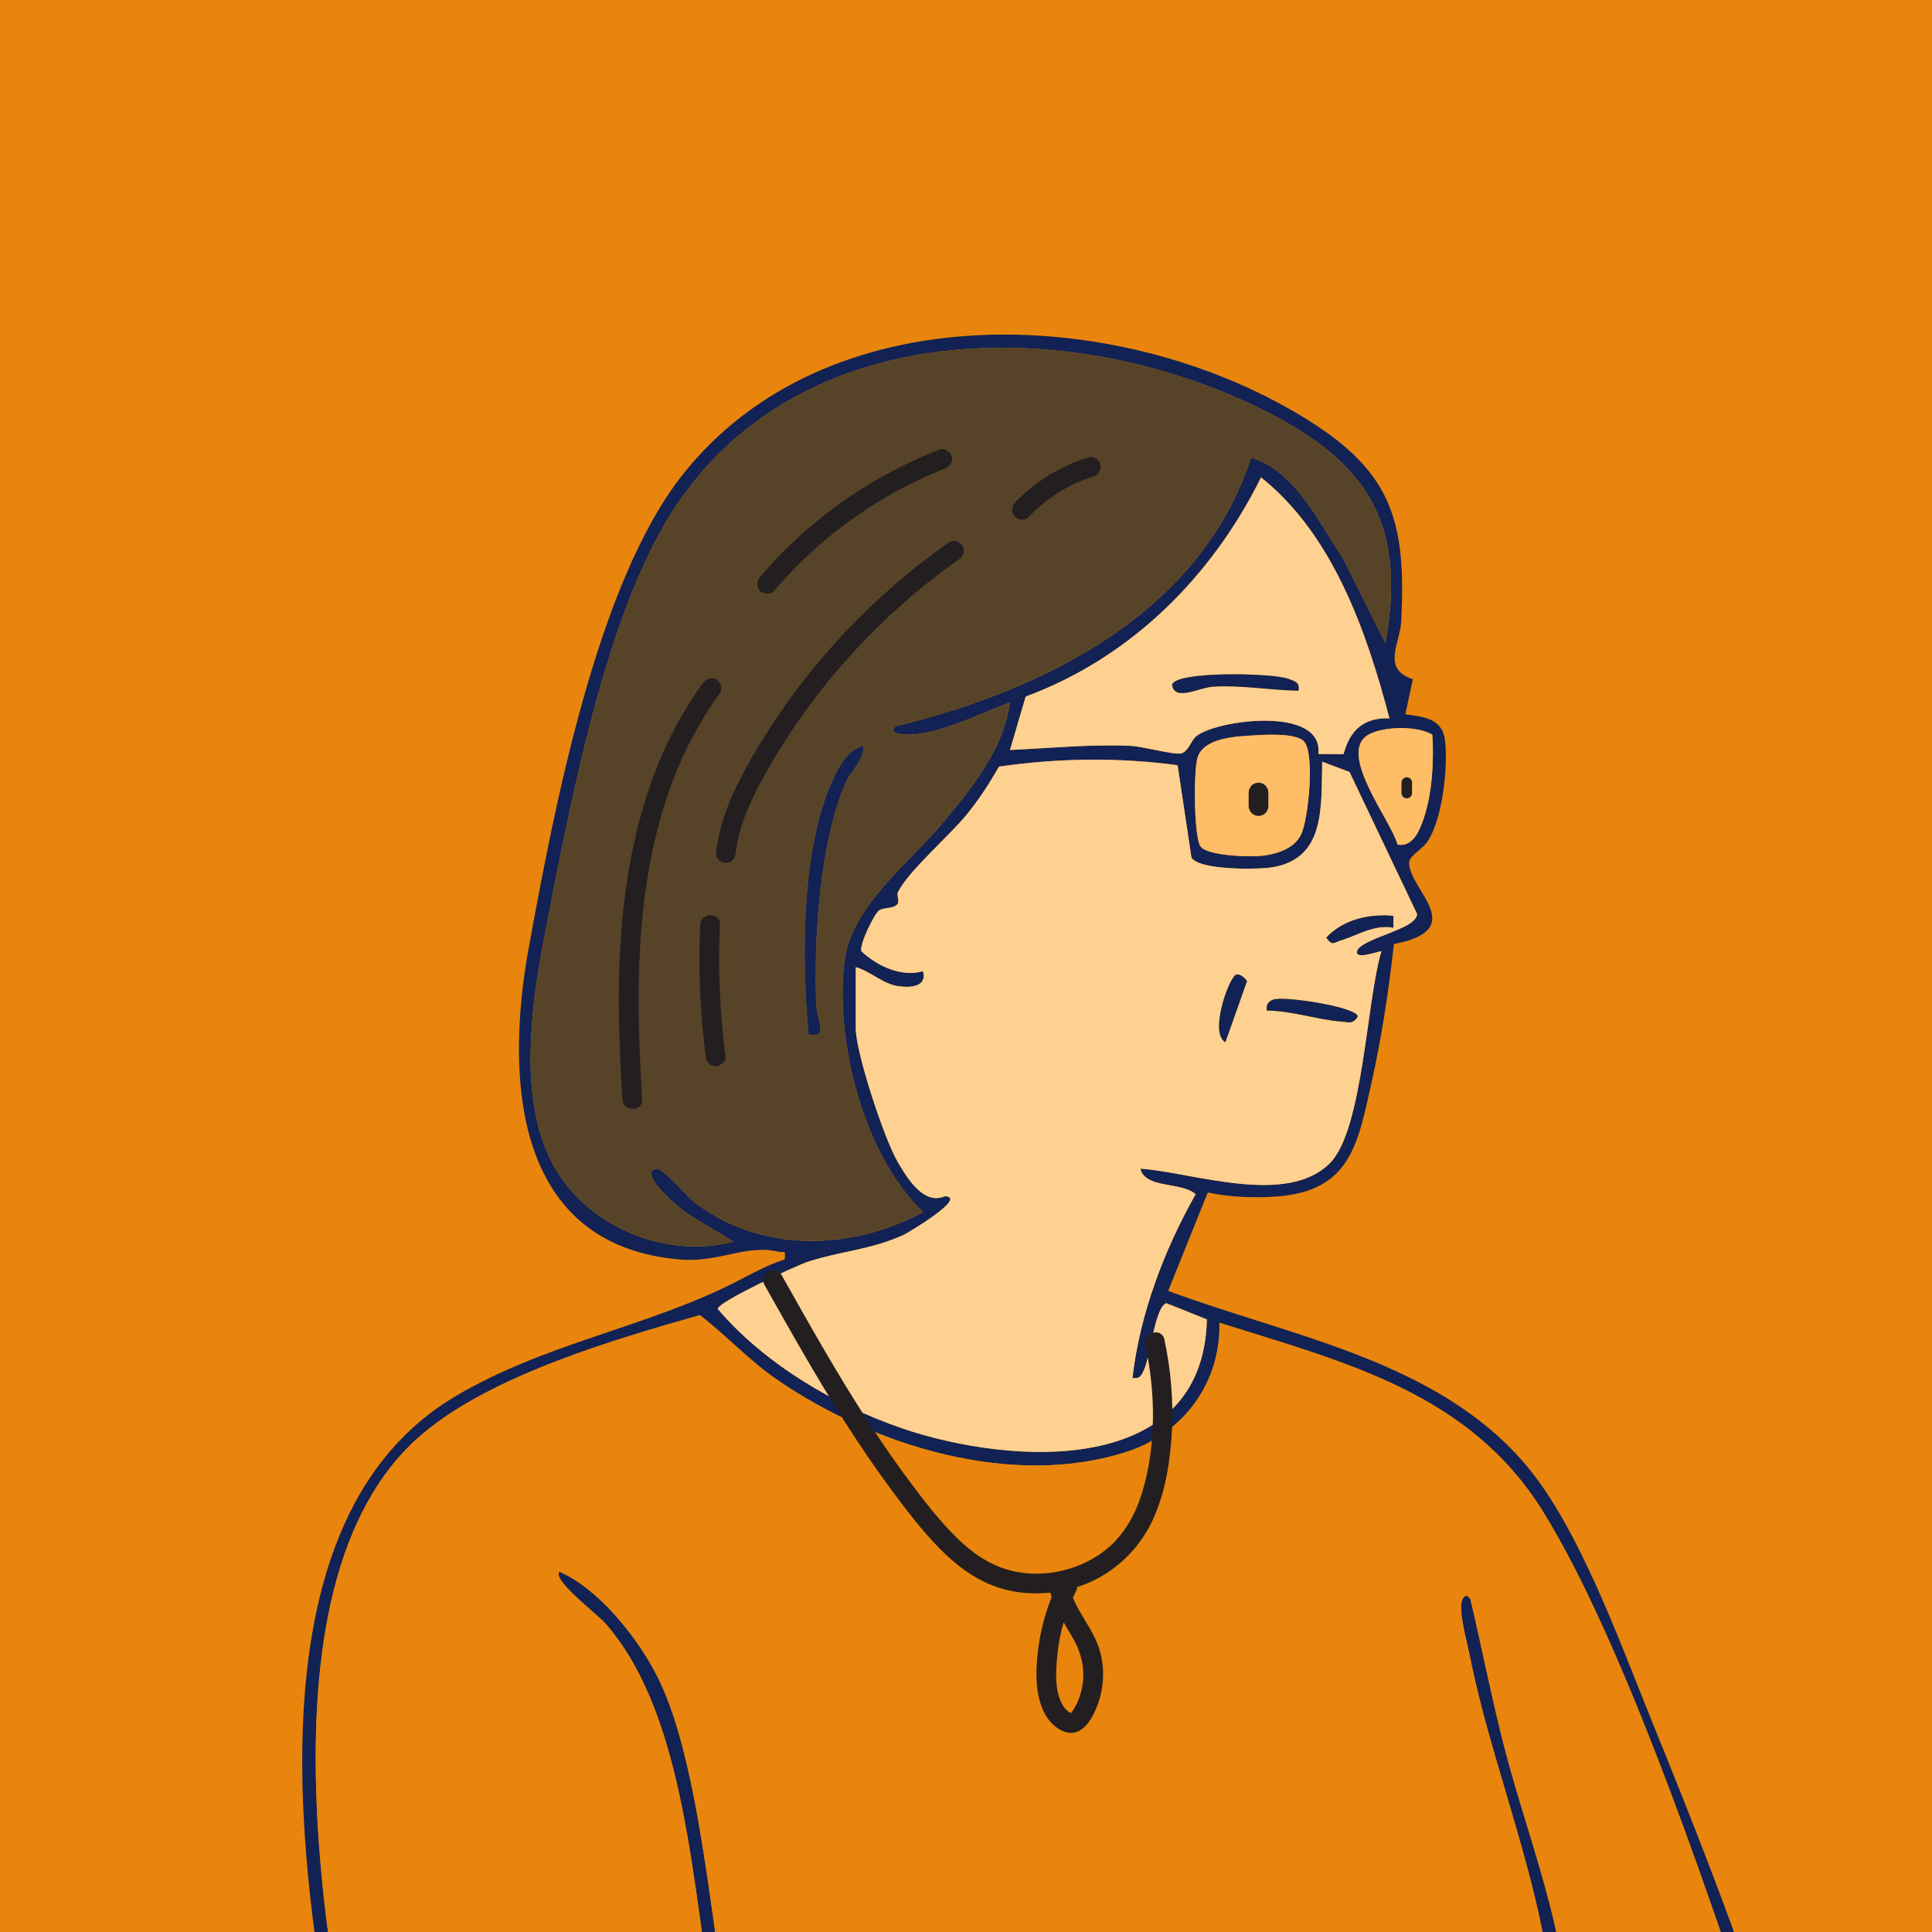
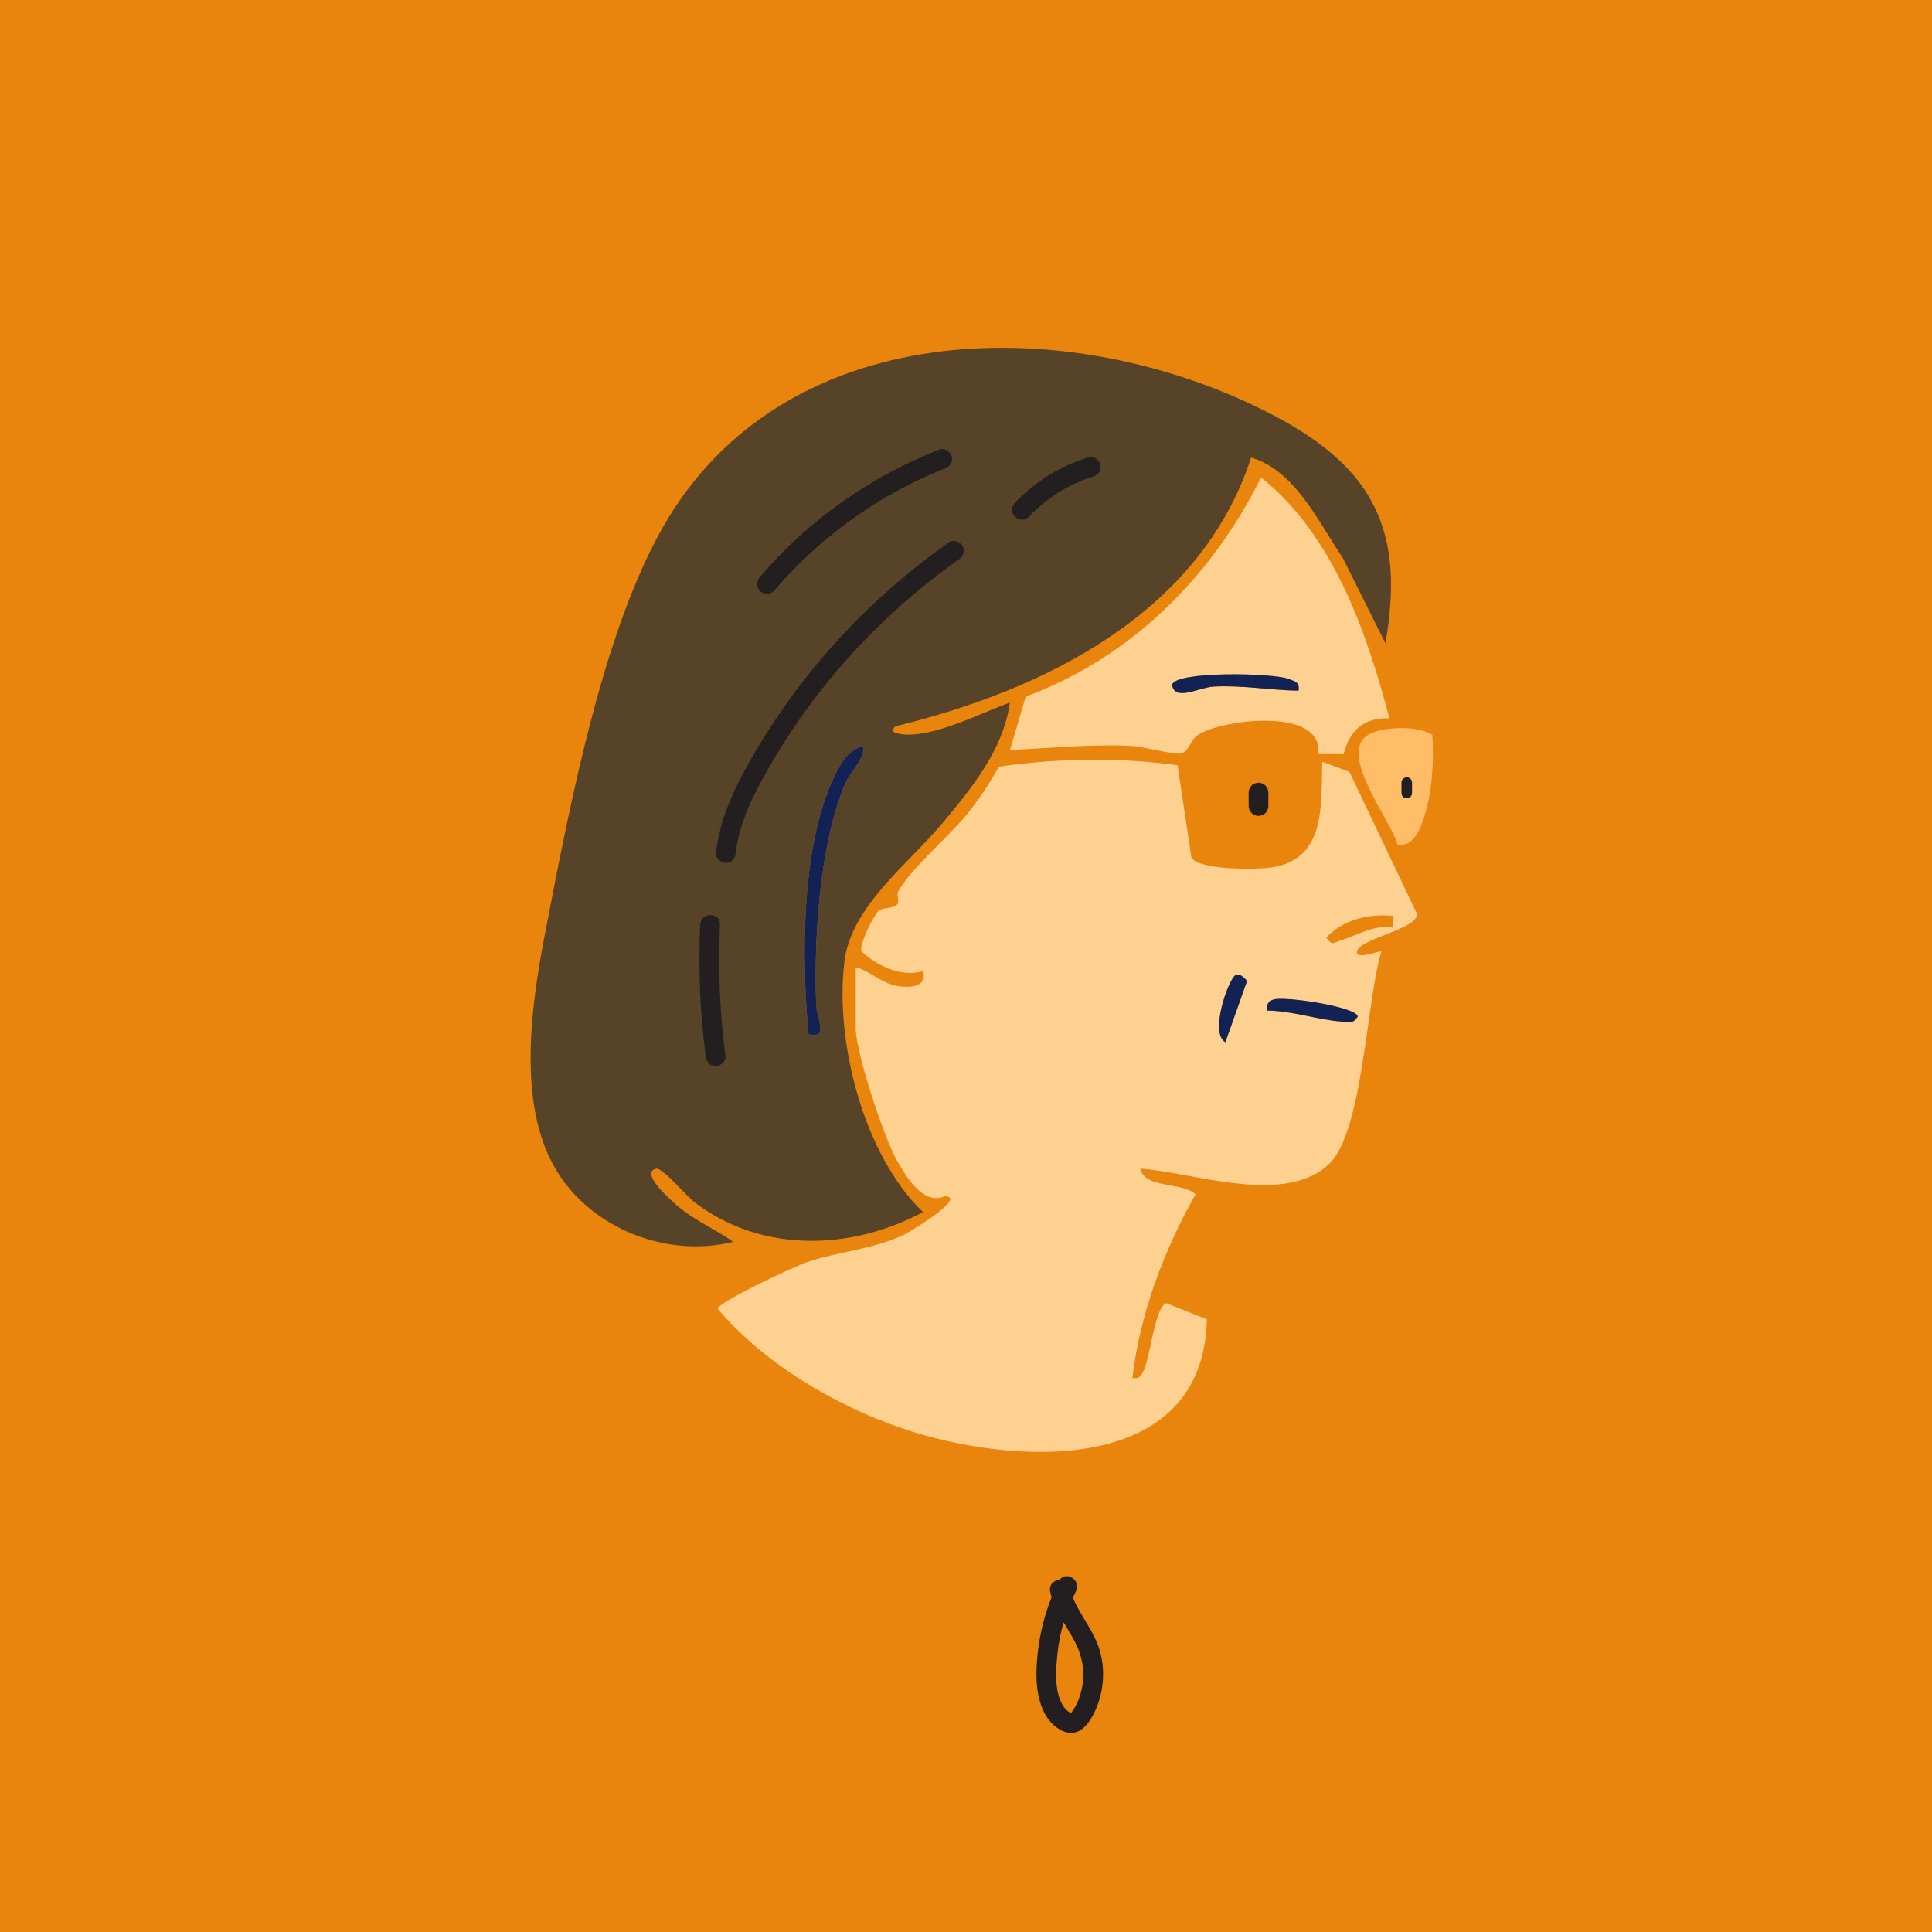
<svg xmlns="http://www.w3.org/2000/svg" width="179" height="179" viewBox="0 0 179 179" fill="none">
  <g clip-path="url(#clip0_315_39507)">
    <rect width="179" height="179" fill="#E9850C" />
    <g clip-path="url(#clip1_315_39507)">
-       <path d="M130.901 62.934L130.205 66.176C131.911 66.418 133.618 66.564 133.874 68.548C134.189 70.967 133.647 75.901 132.267 77.958C131.776 78.686 130.571 79.298 130.553 79.894C130.483 82.398 136.262 86.105 129.143 87.463C128.674 91.712 128.022 96.064 127.088 100.233C125.81 105.935 125.166 110.335 118.307 110.854C116.282 111.008 113.865 110.92 111.902 110.477L108.232 119.602C119.578 123.825 133.16 126.029 141.367 135.72C146.329 141.58 150.119 152.271 153.071 159.525C158.22 172.182 163.636 186.071 167.151 199.255C171.502 215.575 173.245 226.87 154.363 232.532C149.811 233.897 148.823 232.744 145.585 236.935C144.205 238.721 144.392 239.467 144.48 241.678C144.981 253.921 147.164 266.888 147.786 279.362C147.827 280.145 147.926 282.004 147.717 282.615C147.508 283.227 146.497 283.131 146.303 284.131C145.567 287.922 146.486 295.524 146.322 299.887C144.498 349.041 132.472 398.071 130.564 447.375C128.846 462.143 129.934 478.932 127.597 493.455C127.213 495.845 126.532 495.431 124.503 495.859C123.994 495.965 123.445 495.548 123.606 496.412C129.465 502.231 136.262 506.912 143.861 510.206C148.951 512.413 154.982 513.05 157.099 519.302C158.619 523.789 156.52 524.675 152.613 525.41C137.705 528.217 117.014 525.754 101.861 523.635C100.286 523.415 93.983 522.687 93.39 521.487C92.724 520.143 92.735 515.294 92.888 513.662C93.526 506.975 98.707 501.25 96.514 494.208L90.622 492.346L92.478 371.426C84.971 412.235 80.866 453.564 77.446 494.937C77.061 496.829 74.428 496.156 73.051 496.807C71.791 504.405 83.689 511.455 87.868 516.762C89.981 519.444 93.145 524.912 89.915 527.712C91.383 521.278 85.638 515.202 80.851 511.7C72.626 512.198 64.383 514.042 56.081 512.662C53.243 512.19 50.822 511.389 48.702 509.423C48.263 509.017 46.9 506.697 46.336 507.216C45.465 510.693 43.696 519.748 45.575 522.709C46.263 523.792 55.894 526.303 57.755 526.731C68.038 529.103 78.976 529.758 89.179 526.618C89.263 527.42 89.267 527.595 88.564 528.012C87.59 528.591 83.334 529.326 81.998 529.502C72.736 530.721 63.347 529.616 54.393 527.167C52.291 526.592 45.871 524.861 44.696 523.317C43.425 521.651 43.608 516.176 43.777 513.995C44.264 507.699 48.145 502.788 47.065 496.243C45 495.947 38.708 495.629 38.119 493.352C37.573 491.24 38.031 487.408 37.928 485.062C36.863 461.071 36.518 437.013 37.917 412.978C38.624 400.812 40.664 388.573 40.126 376.36C38.796 346.15 33.666 317.005 34.233 286.323C34.248 285.551 34.68 284.713 34.632 284.134C34.563 283.271 33.475 283.468 33.237 282.246C32.944 280.741 33.091 278.077 33.135 276.441C33.325 269.227 34.204 261.684 34.988 254.503C35.991 245.287 38.338 235.28 38.965 226.269C39.36 220.604 34.75 208.05 33.332 201.615C28.916 181.555 20.629 142.323 42.063 129.447C50.39 124.444 59.97 122.991 68.301 118.705C69.722 117.973 71.169 117.164 72.7 116.692C72.798 115.711 72.7 116.106 72.154 115.975C69.136 115.246 66.653 116.999 63.002 116.692C47.505 115.385 46.794 99.768 49.006 87.708C51.342 74.964 55.272 54.128 63.189 44.055C76.523 27.098 103.519 28.196 120.643 38.584C128.883 43.579 130.315 48.085 129.82 57.579C129.714 59.621 127.975 61.978 130.901 62.93V62.934ZM128.359 59.599C130.205 49.157 127.22 43.356 118.116 38.547C100.469 29.225 74.541 28.775 62.515 47.045C56.037 56.891 52.752 74.902 50.474 86.618C49.189 93.231 47.907 102.381 51.526 108.398C54.814 113.866 61.816 116.582 67.939 115.052C66.269 113.896 64.379 113.08 62.808 111.762C62.332 111.363 59.161 108.622 60.805 108.281C61.373 108.164 63.658 110.854 64.31 111.359C70.506 116.125 78.826 115.883 85.517 112.3C80.02 107.03 77.336 96.507 78.233 89.103C78.859 83.946 84.173 80.04 87.337 76.241C90.069 72.958 92.943 69.478 93.57 65.089C90.823 66.085 86.388 68.405 83.499 68.021C82.997 67.955 82.426 67.82 82.953 67.293C96.774 63.925 111.217 56.81 115.915 42.397C119.98 43.583 122.137 48.33 124.397 51.668L128.359 59.599ZM128.733 66.553C126.638 58.56 123.496 49.523 116.835 44.231C112.286 53.417 104.754 60.946 95.031 64.533L93.577 69.481C97.298 69.317 101.018 68.932 104.761 69.101C105.863 69.152 108.76 69.965 109.441 69.796C110.122 69.628 110.324 68.643 110.814 68.226C112.642 66.685 122.672 65.349 122.141 69.851L124.481 69.873C125.06 67.673 126.327 66.466 128.733 66.55V66.553ZM132.706 68.069C131.3 67.212 128.121 67.289 126.773 68.076C123.84 69.789 128.938 76.084 129.48 78.251C130.915 78.511 131.549 76.915 131.922 75.784C132.699 73.438 132.863 70.521 132.706 68.069ZM116.205 68.131C114.502 68.233 111.528 68.343 110.953 70.199C110.584 71.388 110.609 77.427 111.213 78.394C111.781 79.298 115.853 79.44 117.102 79.268C118.424 79.089 119.991 78.573 120.577 77.255C121.222 75.802 121.819 69.997 120.863 68.749C120.196 67.878 117.245 68.069 116.208 68.131H116.205ZM79.291 89.612V95.284C79.291 97.51 81.906 105.445 83.125 107.557C83.997 109.072 85.564 111.692 87.523 110.832C89.757 110.865 84.154 114.21 83.763 114.39C80.763 115.788 77.867 115.923 74.904 116.882C73.751 117.256 66.551 120.616 66.496 121.26C70.784 126.307 77.303 130.186 83.594 132.335C93.676 135.775 111.481 136.884 111.821 122.237L108.075 120.744C107.046 120.971 106.552 125.663 106.05 126.779C105.801 127.332 105.673 127.804 104.926 127.665C105.61 121.728 107.855 115.828 110.778 110.642C109.467 109.463 106.083 110.152 105.658 108.27C110.569 108.625 119.248 111.81 123.247 107.732C126.294 104.625 126.62 92.591 127.993 88.14C127.901 88.034 125.239 89.121 125.803 87.961C126.693 86.782 131.274 86.058 131.296 84.678L125.034 71.52L122.507 70.572C122.397 74.613 122.881 79.583 117.831 80.359C116.454 80.571 111.195 80.633 110.393 79.473L109.108 70.898C103.585 70.151 98.045 70.232 92.562 71.026C91.673 72.578 90.673 74.119 89.538 75.506C87.89 77.511 84.198 80.67 83.199 82.65C83.063 82.921 83.356 83.528 83.166 83.755C82.792 84.202 81.983 84.052 81.503 84.312C81.023 84.572 79.555 87.646 79.819 88.14C81.302 89.52 83.532 90.556 85.52 89.974C85.92 91.409 84.418 91.533 83.239 91.368C81.774 91.163 80.668 89.985 79.295 89.608L79.291 89.612ZM129.095 235.28H104.743C104.303 235.28 102.728 232.934 102.52 232.341C94.811 233.703 86.897 232.865 79.094 233.07C74.527 233.187 68.536 234.336 64.185 234.095C62.343 233.992 59.311 232.235 60.615 230.16C58.223 230.475 55.199 229.904 55.096 227.053C55.081 226.639 55.51 225.881 55.455 225.801C55.404 225.731 54.481 225.439 54.012 224.857C52.236 222.646 54.093 217.899 55.546 215.761C58.773 211.025 64.566 208.423 70.147 207.662L70.48 206.952C69.21 200.159 67.496 193.461 66.218 186.672C64.097 175.406 63.68 159.02 56.037 150.364C55.338 149.57 51.101 146.371 51.822 145.613C55.404 147.191 58.817 151.437 60.67 154.884C64.852 162.647 65.888 178.872 67.671 188.147C68.913 194.596 70.81 200.927 71.594 207.472C76.618 206.63 80.976 206.952 85.791 208.467C91.468 210.253 96.181 212.841 102.534 212.588C115.333 210.063 128.572 209.492 140.986 205.268C141.923 201.07 143.132 196.861 143.674 192.583C145.304 179.729 138.682 166.128 136.156 153.369C135.918 152.172 135.024 149.021 135.489 148.172C135.735 147.722 135.951 147.769 136.229 148.172C137.309 152.732 138.195 157.333 139.367 161.871C141.836 171.428 146.124 181.156 145.15 191.133C144.707 195.697 143.172 200.411 142.268 204.902C145.963 204.492 149.291 202.86 153.085 203.061C153.865 203.101 158.937 203.899 157.645 205.268C157.484 205.44 153.836 204.273 153.019 204.214C147.896 203.841 133.885 208.676 127.627 209.854C120.105 211.267 112.448 212.014 104.915 213.328C108.438 217.01 109.609 222.053 109.47 227.049C109.335 231.877 108.58 232.444 103.816 232.36C104.805 235.372 106.749 233.761 108.742 233.805C122.928 234.127 152.294 235.807 163.68 226.855C173.93 218.799 165.514 197.176 162.046 186.781C157.637 173.561 150.053 151.48 142.927 140.01C136.115 129.045 124.62 126.223 112.971 122.555C113.121 128.009 109.697 132.741 104.548 134.454C93.899 137.997 80.924 133.978 71.985 127.829C69.389 126.043 67.313 123.759 64.833 121.849C56.825 124.122 45.608 127.412 39.184 132.811C22.559 146.788 30.857 185.738 35.142 204.177C38.994 220.743 43.106 237.919 61.417 243.431C74.64 247.413 101.194 244.456 115.238 242.128C119.361 241.447 128.703 240.302 129.077 235.28H129.095ZM107.775 230.449C109.177 226.302 107.767 216.387 103.662 214.034C102.681 213.47 97.576 213.489 95.749 213.159C90.717 212.248 85.674 208.895 80.844 208.291C72.516 207.248 60.684 209.682 55.916 217.229C55.005 218.671 53.595 220.659 56.48 219.623C58.769 218.803 63.237 215.253 64.899 214.861C67.836 214.169 72.403 213.291 75.409 212.907C75.776 212.859 76.578 212.38 76.724 213.145C76.871 213.909 75.97 213.964 75.508 214.118C71.33 215.48 67.151 215.582 62.816 217.537C61.827 217.983 54.77 221.683 54.561 222.104C53.719 223.795 56.008 225.029 57.473 225.01C64.211 222.291 70.883 219.879 78.193 219.18C78.328 219.981 77.684 220.201 77.094 220.457C75.109 221.321 71.07 221.537 68.594 222.21C64.401 223.349 60.49 225.816 56.22 226.134C56.07 227.759 56.861 229.04 58.593 229.066C62.288 229.128 68.836 226.756 72.945 226.189C73.509 226.112 81.972 225.105 80.027 226.862C73.794 226.493 68.008 229.183 61.97 230.226C61.351 230.566 61.3 230.585 61.497 231.28C62.219 233.809 67.683 232.429 69.598 232.36C72.868 232.243 76.603 232.469 79.826 231.968C80.763 231.822 83.056 230.142 83.693 230.53C83.759 230.57 82.975 231.426 84.242 231.624C91.805 232.799 100.275 231.635 107.782 230.449H107.775ZM40.111 225.402C38.631 237.667 36.449 249.869 35.35 262.185C34.889 267.349 34.42 272.733 34.233 277.905C34.189 279.16 33.911 281.726 34.834 282.458C36.035 283.41 42.553 284.877 44.432 285.309C65.002 290.06 90.992 290.038 112.063 288.347C123.679 287.414 135.412 285.686 146.508 282.151L143.033 240.196C142.367 239.727 136.273 240.163 134.775 240.031C133.449 239.914 129.809 238.604 129.333 238.648C128.674 238.706 127.532 239.965 126.671 240.36C119.453 243.669 105.222 244.778 97.049 245.525C78.039 247.267 55.521 249.708 43.615 231.587L40.111 225.398V225.402ZM146.307 234.186L130.198 235.284L129.934 237.319C133.629 239.563 138.316 238.812 142.465 238.944L146.311 234.19L146.307 234.186ZM145.208 283.962C133.362 287.161 121.042 289.035 108.767 289.815C88.97 291.074 66.811 291.07 47.362 287.143C43.447 286.352 39.602 285.221 35.716 284.328C34.709 302.918 36.445 321.591 37.914 340.14C39.166 355.97 41.956 372.593 41.202 388.452C40.968 393.434 40.052 398.477 39.745 403.466C38.115 430.019 37.815 455.972 39.005 482.522C39.17 486.237 38.921 489.948 39.411 493.649C51.482 496.386 64.083 496.214 76.365 495.149C77.555 480.945 78.599 466.696 80.027 452.51C85.121 401.884 94.525 351.995 103.801 302.054L104.743 300.798C105.361 300.787 104.186 306.83 104.083 307.46C101.168 325.057 95.397 345.491 93.951 362.847C93.229 371.495 94.163 381.454 93.958 390.304C93.482 410.991 92.017 431.769 91.731 452.495C91.555 465.305 91.896 478.134 91.742 490.944C91.951 492.053 95.701 492.847 96.873 493.136C101.143 494.194 106.566 494.951 110.957 495.164C113.033 495.263 125.554 495.233 126.374 494.073C128.974 457.872 130.783 421.583 135.372 385.579C136.98 372.963 139.239 360.42 140.774 347.789C143.337 326.664 145.278 305.275 145.212 283.97L145.208 283.962ZM140.448 510.144C137.917 508.201 134.749 506.997 132.058 505.174C128.308 502.638 125.177 499.373 121.877 496.317C113.956 496.309 106.119 496.35 98.334 494.776L97.407 503.582C97.865 504.361 107.566 508.175 109.13 508.691C115.113 510.671 122.965 512.033 129.271 511.608C132.94 511.363 136.716 509.925 140.444 510.144H140.448ZM71.967 496.609H48.164C48.775 499.775 48.054 503.04 47.248 506.133C51.514 512.395 59.175 511.63 65.939 511.993L79.291 510.51C75.977 506.521 70.876 502.367 71.967 496.609ZM94.324 521.113C97.309 521.607 100.278 522.182 103.289 522.585C117.761 524.524 134.944 526.534 149.376 524.74C150.306 524.623 155.81 523.664 156.041 523.346C157.165 519.397 154.016 515.671 150.698 513.995C149.398 513.336 143.63 511.151 142.37 510.942C139.884 510.532 133.431 512.479 130.377 512.699C118.581 513.548 107.13 510.155 96.88 504.651C94.317 509.906 93.588 515.312 94.328 521.106L94.324 521.113Z" fill="#122254" />
      <path d="M129.095 235.28C128.721 240.302 119.379 241.448 115.256 242.128C101.212 244.452 74.658 247.41 61.434 243.431C43.128 237.919 39.012 220.743 35.159 204.178C30.871 185.738 22.573 146.788 39.202 132.811C45.625 127.409 56.846 124.122 64.851 121.849C67.327 123.76 69.403 126.043 72.003 127.83C80.942 133.978 93.913 137.997 104.566 134.454C109.715 132.741 113.143 128.013 112.989 122.555C124.638 126.226 136.129 129.045 142.945 140.01C150.071 151.481 157.655 173.565 162.064 186.781C165.532 197.176 173.948 218.799 163.697 226.855C152.312 235.807 122.942 234.128 108.759 233.805C106.767 233.762 104.819 235.368 103.834 232.36C108.598 232.444 109.352 231.877 109.488 227.049C109.627 222.053 108.455 217.01 104.932 213.328C112.465 212.014 120.123 211.271 127.644 209.854C133.903 208.676 147.918 203.841 153.037 204.214C153.854 204.273 157.498 205.44 157.662 205.268C158.955 203.899 153.883 203.105 153.103 203.061C149.309 202.856 145.984 204.489 142.285 204.902C143.19 200.411 144.724 195.697 145.167 191.133C146.138 181.156 141.85 171.428 139.385 161.871C138.213 157.329 137.327 152.732 136.247 148.172C135.968 147.769 135.752 147.718 135.507 148.172C135.042 149.025 135.939 152.176 136.173 153.369C138.697 166.132 145.318 179.729 143.692 192.583C143.15 196.861 141.941 201.07 141.004 205.268C128.589 209.492 115.351 210.063 102.552 212.588C96.195 212.841 91.482 210.253 85.809 208.467C80.993 206.952 76.636 206.63 71.611 207.472C70.828 200.927 68.931 194.596 67.689 188.147C65.906 178.876 64.866 162.651 60.687 154.884C58.831 151.437 55.421 147.191 51.84 145.614C51.118 146.371 55.355 149.574 56.055 150.364C63.698 159.02 64.115 175.406 66.235 186.672C67.513 193.461 69.227 200.159 70.498 206.952L70.165 207.662C64.584 208.423 58.787 211.025 55.564 215.762C54.107 217.899 52.25 222.646 54.03 224.857C54.498 225.439 55.421 225.731 55.473 225.801C55.528 225.878 55.099 226.635 55.114 227.053C55.213 229.904 58.241 230.475 60.632 230.16C59.329 232.235 62.361 233.992 64.203 234.095C68.553 234.336 74.545 233.187 79.111 233.07C86.915 232.868 94.829 233.703 102.537 232.341C102.746 232.934 104.317 235.28 104.76 235.28H129.113H129.095Z" fill="#E9850C" />
      <path d="M128.359 59.599L124.396 51.668C122.137 48.33 119.98 43.583 115.915 42.397C111.22 56.81 96.773 63.925 82.953 67.293C82.422 67.823 82.997 67.955 83.499 68.021C86.388 68.405 90.823 66.085 93.569 65.089C92.943 69.481 90.072 72.962 87.336 76.242C84.172 80.041 78.859 83.946 78.233 89.103C77.332 96.507 80.02 107.026 85.516 112.3C78.826 115.88 70.506 116.125 64.309 111.359C63.654 110.854 61.372 108.164 60.805 108.281C59.16 108.622 62.332 111.359 62.808 111.762C64.375 113.08 66.269 113.896 67.939 115.052C61.816 116.582 54.814 113.863 51.525 108.398C47.907 102.381 49.192 93.231 50.474 86.618C52.748 74.902 56.033 56.887 62.515 47.045C74.541 28.775 100.469 29.225 118.116 38.547C127.22 43.356 130.204 49.157 128.359 59.599ZM80.023 69.119C78.471 69.39 77.592 71.253 77.031 72.53C74.223 78.935 74.27 88.993 74.911 95.83C76.852 96.251 75.665 94.49 75.618 93.107C75.405 86.998 75.911 78.331 78.276 72.677C78.815 71.388 79.994 70.546 80.023 69.119Z" fill="#574328" />
      <path d="M79.291 89.612C80.66 89.989 81.77 91.167 83.235 91.372C84.414 91.537 85.915 91.412 85.516 89.978C83.528 90.559 81.297 89.524 79.814 88.144C79.554 87.646 81.012 84.575 81.499 84.316C81.986 84.056 82.788 84.206 83.161 83.759C83.352 83.532 83.059 82.925 83.194 82.654C84.194 80.674 87.885 77.515 89.533 75.51C90.672 74.126 91.668 72.582 92.558 71.03C98.044 70.235 103.585 70.155 109.103 70.901L110.389 79.477C111.191 80.637 116.45 80.575 117.826 80.363C122.873 79.587 122.389 74.617 122.503 70.576L125.03 71.524L131.292 84.681C131.27 86.061 126.689 86.786 125.799 87.965C125.238 89.125 127.897 88.038 127.989 88.144C126.615 92.594 126.289 104.629 123.243 107.736C119.244 111.813 110.565 108.629 105.654 108.274C106.082 110.159 109.462 109.471 110.773 110.646C107.847 115.832 105.606 121.732 104.921 127.668C105.668 127.808 105.797 127.332 106.046 126.783C106.551 125.666 107.045 120.974 108.071 120.747L111.817 122.241C111.476 136.888 93.675 135.779 83.59 132.339C77.298 130.19 70.78 126.311 66.492 121.263C66.547 120.619 73.746 117.259 74.9 116.886C77.862 115.923 80.759 115.788 83.758 114.394C84.15 114.211 89.757 110.865 87.519 110.836C85.556 111.696 83.993 109.076 83.121 107.56C81.905 105.448 79.287 97.514 79.287 95.288V89.615L79.291 89.612ZM129.098 84.857C126.85 84.641 124.451 85.187 122.876 86.87C123.451 87.675 123.547 87.331 124.22 87.126C125.817 86.643 127.3 85.622 129.095 85.952V84.857H129.098ZM114.454 90.347C113.78 90.823 112.04 95.731 113.531 96.558L115.538 90.889C115.322 90.578 114.783 90.113 114.454 90.344V90.347ZM117.38 93.638C119.57 93.619 122.199 94.509 124.253 94.648C124.953 94.695 125.297 94.941 125.795 94.19C125.758 93.305 119.039 92.269 117.991 92.609C117.508 92.763 117.281 93.136 117.38 93.641V93.638Z" fill="#FFD191" />
      <path d="M128.732 66.553C126.33 66.469 125.063 67.673 124.481 69.877L122.141 69.855C122.672 65.353 112.638 66.685 110.814 68.23C110.323 68.647 110.093 69.642 109.441 69.8C108.789 69.957 105.863 69.152 104.761 69.105C101.018 68.936 97.301 69.32 93.577 69.485L95.031 64.537C104.757 60.95 112.286 53.425 116.834 44.235C123.496 49.527 126.634 58.567 128.732 66.557V66.553ZM120.306 63.991C120.449 63.205 119.951 63.124 119.387 62.901C117.981 62.348 108.877 62.147 108.591 63.45C108.836 65.024 111.1 63.688 112.422 63.614C115.088 63.464 117.662 63.951 120.306 63.991Z" fill="#FFD191" />
-       <path d="M116.204 68.131C117.241 68.069 120.192 67.878 120.859 68.749C121.815 69.998 121.218 75.802 120.573 77.255C119.987 78.573 118.42 79.089 117.098 79.268C115.849 79.437 111.777 79.298 111.209 78.394C110.605 77.427 110.579 71.388 110.949 70.199C111.528 68.343 114.498 68.233 116.201 68.131H116.204Z" fill="#FFBD67" />
      <path d="M132.706 68.069C132.863 70.521 132.698 73.438 131.922 75.784C131.548 76.915 130.911 78.511 129.479 78.251C128.937 76.084 123.843 69.789 126.773 68.076C128.121 67.289 131.299 67.212 132.706 68.069Z" fill="#FFBD67" />
      <path d="M80.023 69.119C79.994 70.546 78.815 71.388 78.276 72.677C75.911 78.331 75.405 86.998 75.618 93.107C75.665 94.49 76.852 96.251 74.911 95.83C74.27 88.989 74.223 78.932 77.031 72.53C77.592 71.257 78.471 69.39 80.023 69.119Z" fill="#122254" />
      <path d="M117.38 93.638C117.281 93.132 117.508 92.763 117.991 92.606C119.039 92.269 125.758 93.301 125.795 94.187C125.297 94.937 124.953 94.692 124.253 94.644C122.199 94.505 119.57 93.616 117.38 93.634V93.638Z" fill="#122254" />
-       <path d="M129.099 84.857V85.952C127.3 85.622 125.821 86.643 124.224 87.126C123.551 87.331 123.452 87.672 122.88 86.87C124.451 85.19 126.85 84.645 129.102 84.857H129.099Z" fill="#122254" />
      <path d="M114.454 90.347C114.78 90.117 115.322 90.582 115.538 90.893L113.531 96.562C112.041 95.731 113.78 90.827 114.454 90.351V90.347Z" fill="#122254" />
      <path d="M120.306 63.991C117.662 63.951 115.087 63.464 112.421 63.614C111.099 63.688 108.836 65.024 108.591 63.45C108.88 62.147 117.984 62.348 119.387 62.901C119.951 63.124 120.449 63.205 120.306 63.991Z" fill="#122254" />
-       <path d="M70.835 119.056C73.266 123.379 75.702 127.705 78.371 131.888C79.675 133.927 81.034 135.933 82.469 137.876C83.905 139.82 85.351 141.73 87.025 143.44C88.556 145.006 90.346 146.364 92.441 147.067C94.225 147.667 96.136 147.755 97.989 147.469C102.006 146.851 105.357 144.215 106.95 140.493C108.008 138.019 108.43 135.311 108.572 132.639C108.73 129.777 108.481 126.9 107.88 124.1C107.635 122.947 105.87 123.438 106.115 124.587C107.064 129.034 107.152 133.953 105.804 138.33C105.225 140.208 104.281 141.968 102.805 143.286C101.585 144.38 100.069 145.119 98.484 145.507C96.898 145.895 95.14 145.914 93.521 145.482C91.654 144.98 90.064 143.857 88.695 142.525C87.124 140.995 85.765 139.241 84.451 137.492C83.048 135.625 81.722 133.7 80.451 131.742C77.58 127.321 74.995 122.724 72.413 118.13C71.835 117.102 70.253 118.024 70.831 119.053L70.835 119.056Z" fill="#231F20" />
      <path d="M98.11 146.496C97.107 148.476 96.466 150.588 96.188 152.787C95.95 154.683 95.865 156.853 96.719 158.618C97.118 159.445 97.85 160.224 98.755 160.481C99.96 160.825 100.765 159.862 101.267 158.91C102.223 157.099 102.468 154.917 101.901 152.945C101.285 150.811 99.582 149.171 99.066 147.008C98.795 145.862 97.026 146.349 97.301 147.495C97.697 149.164 98.737 150.525 99.535 152.011C100.286 153.409 100.582 154.976 100.212 156.539C100.04 157.274 99.751 158.032 99.286 158.636C99.26 158.669 99.209 158.735 99.169 158.746C99.234 158.727 99.253 158.735 99.169 158.694C99.066 158.647 98.967 158.57 98.883 158.497C98.641 158.296 98.469 158.028 98.334 157.747C97.682 156.403 97.832 154.621 97.978 153.19C98.183 151.184 98.784 149.208 99.696 147.414C100.227 146.368 98.649 145.438 98.114 146.492L98.11 146.496Z" fill="#231F20" />
      <path d="M115.688 73.431V74.675C115.688 74.909 115.791 75.154 115.955 75.323C116.04 75.411 116.135 75.477 116.248 75.513C116.358 75.572 116.475 75.597 116.6 75.594C116.838 75.583 117.083 75.506 117.248 75.326C117.413 75.147 117.515 74.928 117.515 74.679V73.434C117.515 73.2 117.413 72.955 117.248 72.787C117.164 72.699 117.069 72.633 116.955 72.596C116.845 72.538 116.728 72.512 116.604 72.516C116.365 72.527 116.12 72.603 115.955 72.783C115.791 72.962 115.688 73.182 115.688 73.431Z" fill="#231F20" />
      <path d="M129.848 72.498V73.483C129.848 73.606 129.903 73.736 129.991 73.825C130.079 73.914 130.216 73.972 130.338 73.966C130.602 73.955 130.827 73.754 130.827 73.483V72.498C130.827 72.374 130.773 72.244 130.684 72.155C130.596 72.066 130.459 72.008 130.338 72.014C130.073 72.026 129.848 72.227 129.848 72.498Z" fill="#231F20" />
-       <path d="M65.126 63.281C58.999 71.71 57.333 82.39 57.333 92.576C57.333 95.673 57.476 98.769 57.663 101.862C57.732 103.033 59.563 103.04 59.494 101.862C58.875 91.581 58.769 80.912 62.779 71.231C63.807 68.749 65.129 66.381 66.708 64.207C66.997 63.808 66.778 63.186 66.378 62.956C65.917 62.685 65.419 62.882 65.126 63.285V63.281Z" fill="#231F20" />
      <path d="M64.873 85.67C64.687 89.743 64.855 93.821 65.382 97.865C65.445 98.355 65.756 98.78 66.298 98.78C66.745 98.78 67.279 98.359 67.213 97.865C66.69 93.824 66.518 89.743 66.704 85.67C66.759 84.491 64.928 84.495 64.873 85.67Z" fill="#231F20" />
      <path d="M68.169 79.034C68.425 76.651 69.433 74.415 70.56 72.329C71.63 70.356 72.816 68.446 74.102 66.605C76.669 62.93 79.661 59.548 82.978 56.529C84.835 54.841 86.791 53.271 88.845 51.829C89.248 51.544 89.438 51.028 89.175 50.578C88.94 50.178 88.329 49.963 87.922 50.248C80.236 55.647 73.772 62.758 69.216 70.975C67.817 73.496 66.649 76.143 66.338 79.034C66.287 79.525 66.796 79.949 67.254 79.949C67.792 79.949 68.114 79.528 68.169 79.034Z" fill="#231F20" />
      <path d="M71.707 54.75C75.036 50.845 79.082 47.602 83.623 45.208C84.894 44.538 86.198 43.938 87.534 43.415C87.996 43.236 88.314 42.8 88.175 42.288C88.054 41.848 87.512 41.468 87.047 41.647C82.049 43.605 77.453 46.486 73.541 50.164C72.439 51.2 71.396 52.301 70.414 53.451C70.092 53.828 70.044 54.377 70.414 54.746C70.744 55.076 71.388 55.123 71.71 54.746L71.707 54.75Z" fill="#231F20" />
      <path d="M95.331 47.876C96.982 46.134 99.033 44.849 101.3 44.151C101.772 44.004 102.073 43.514 101.941 43.023C101.809 42.533 101.289 42.236 100.813 42.383C98.238 43.177 95.887 44.623 94.034 46.581C93.694 46.939 93.679 47.518 94.034 47.876C94.39 48.235 94.987 48.235 95.331 47.876Z" fill="#231F20" />
    </g>
  </g>
  <defs>
    <clipPath id="clip0_315_39507">
      <rect width="179" height="179" fill="white" />
    </clipPath>
    <clipPath id="clip1_315_39507">
      <rect width="142" height="499" fill="white" transform="translate(28 31)" />
    </clipPath>
  </defs>
</svg>